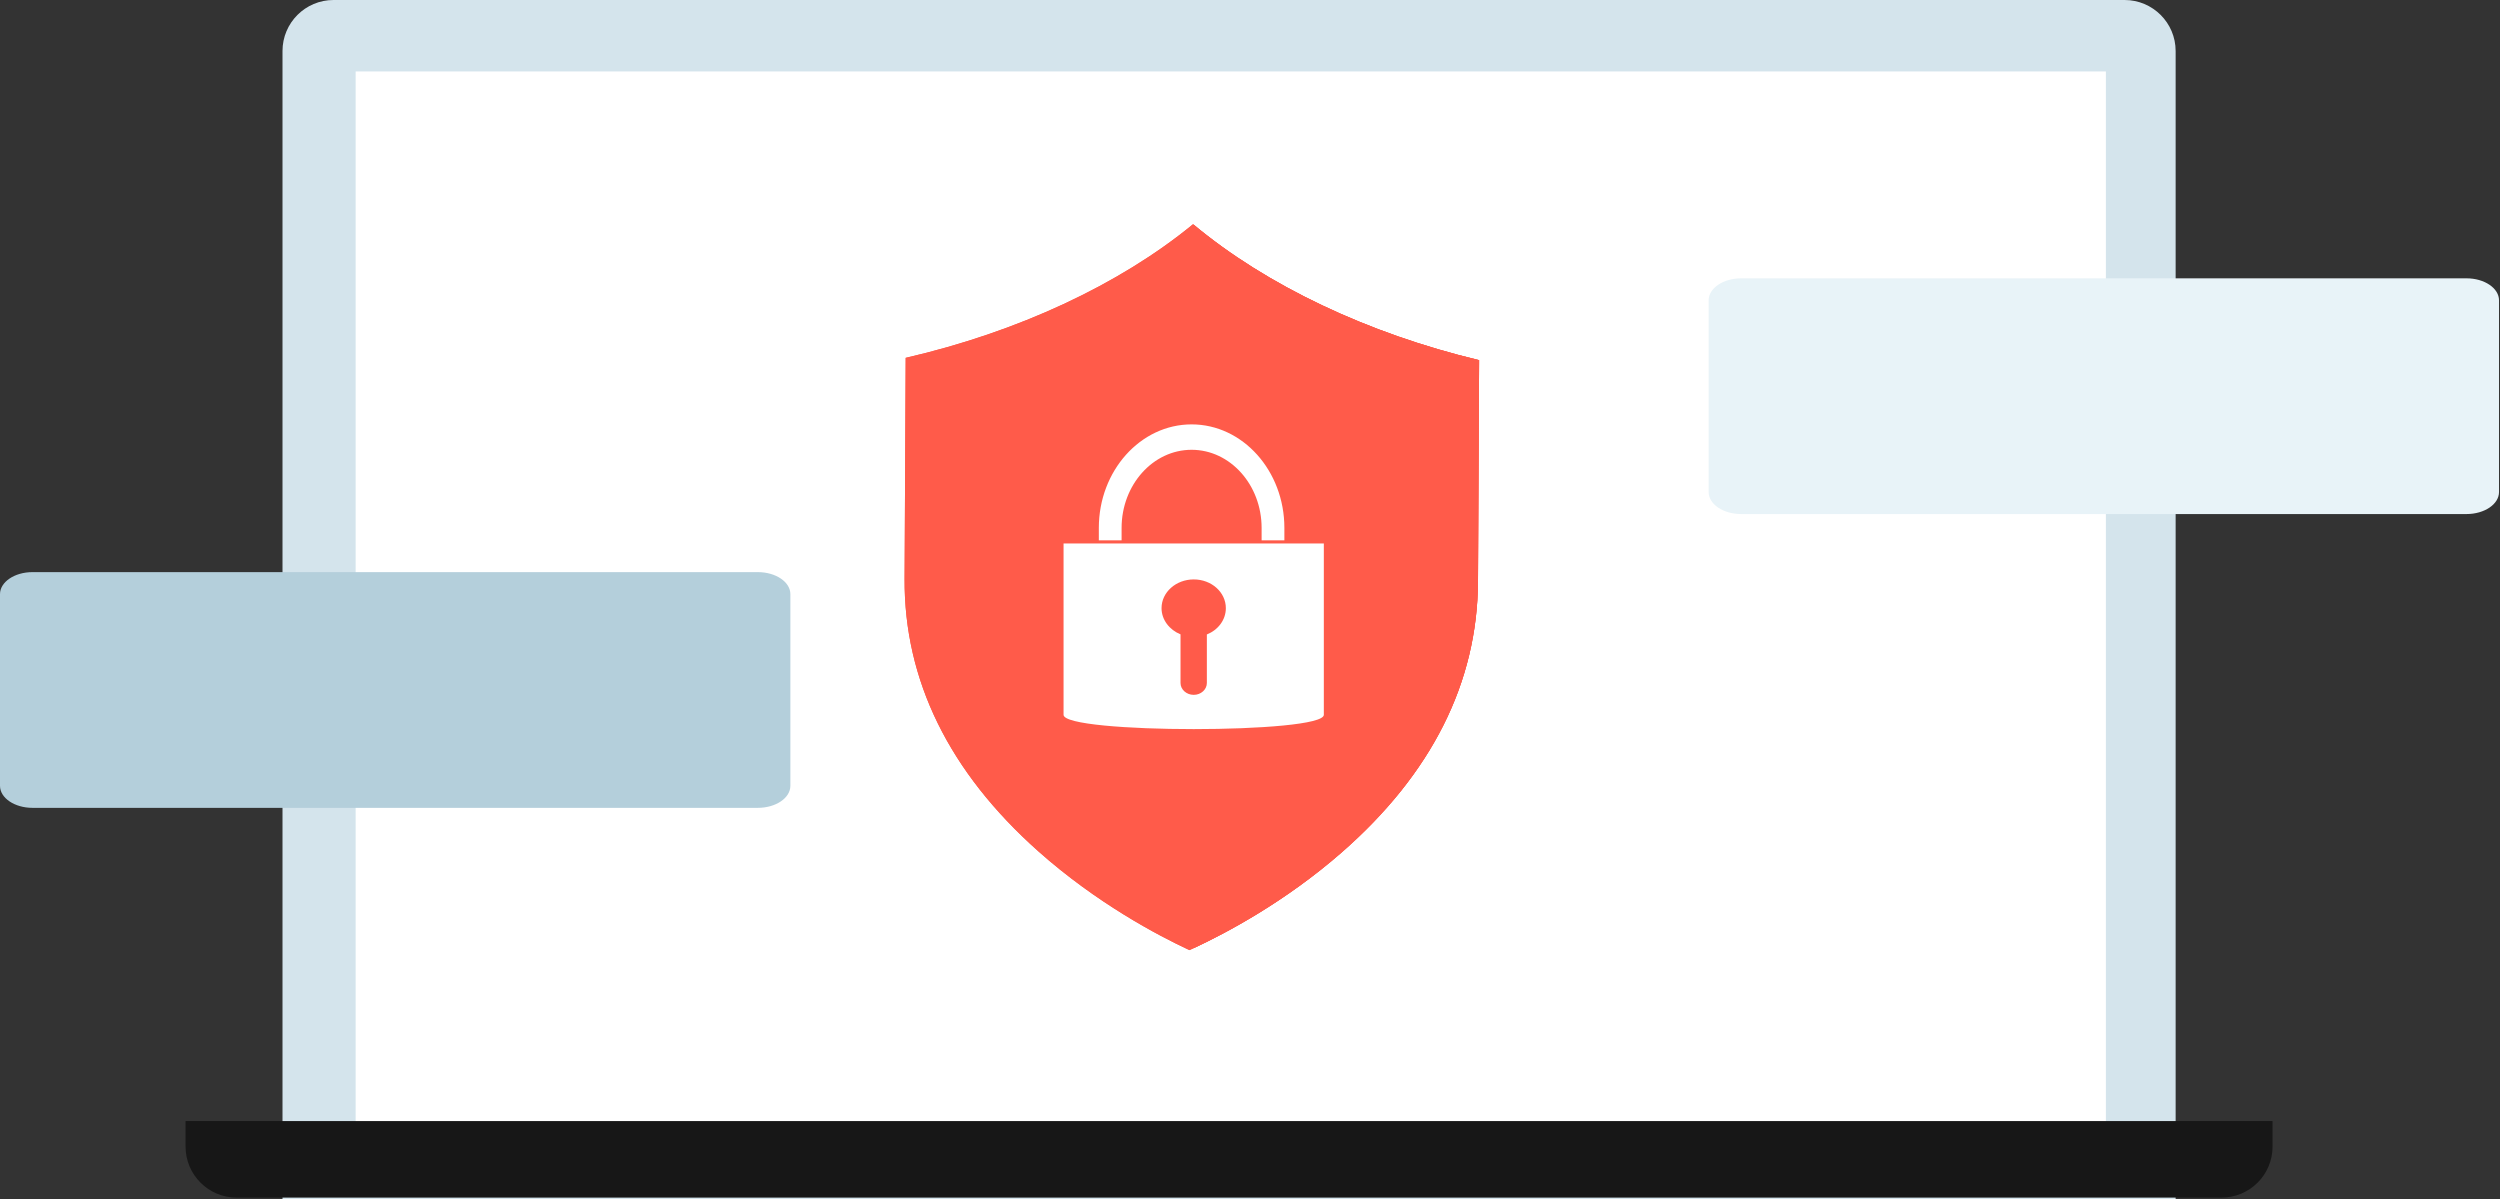
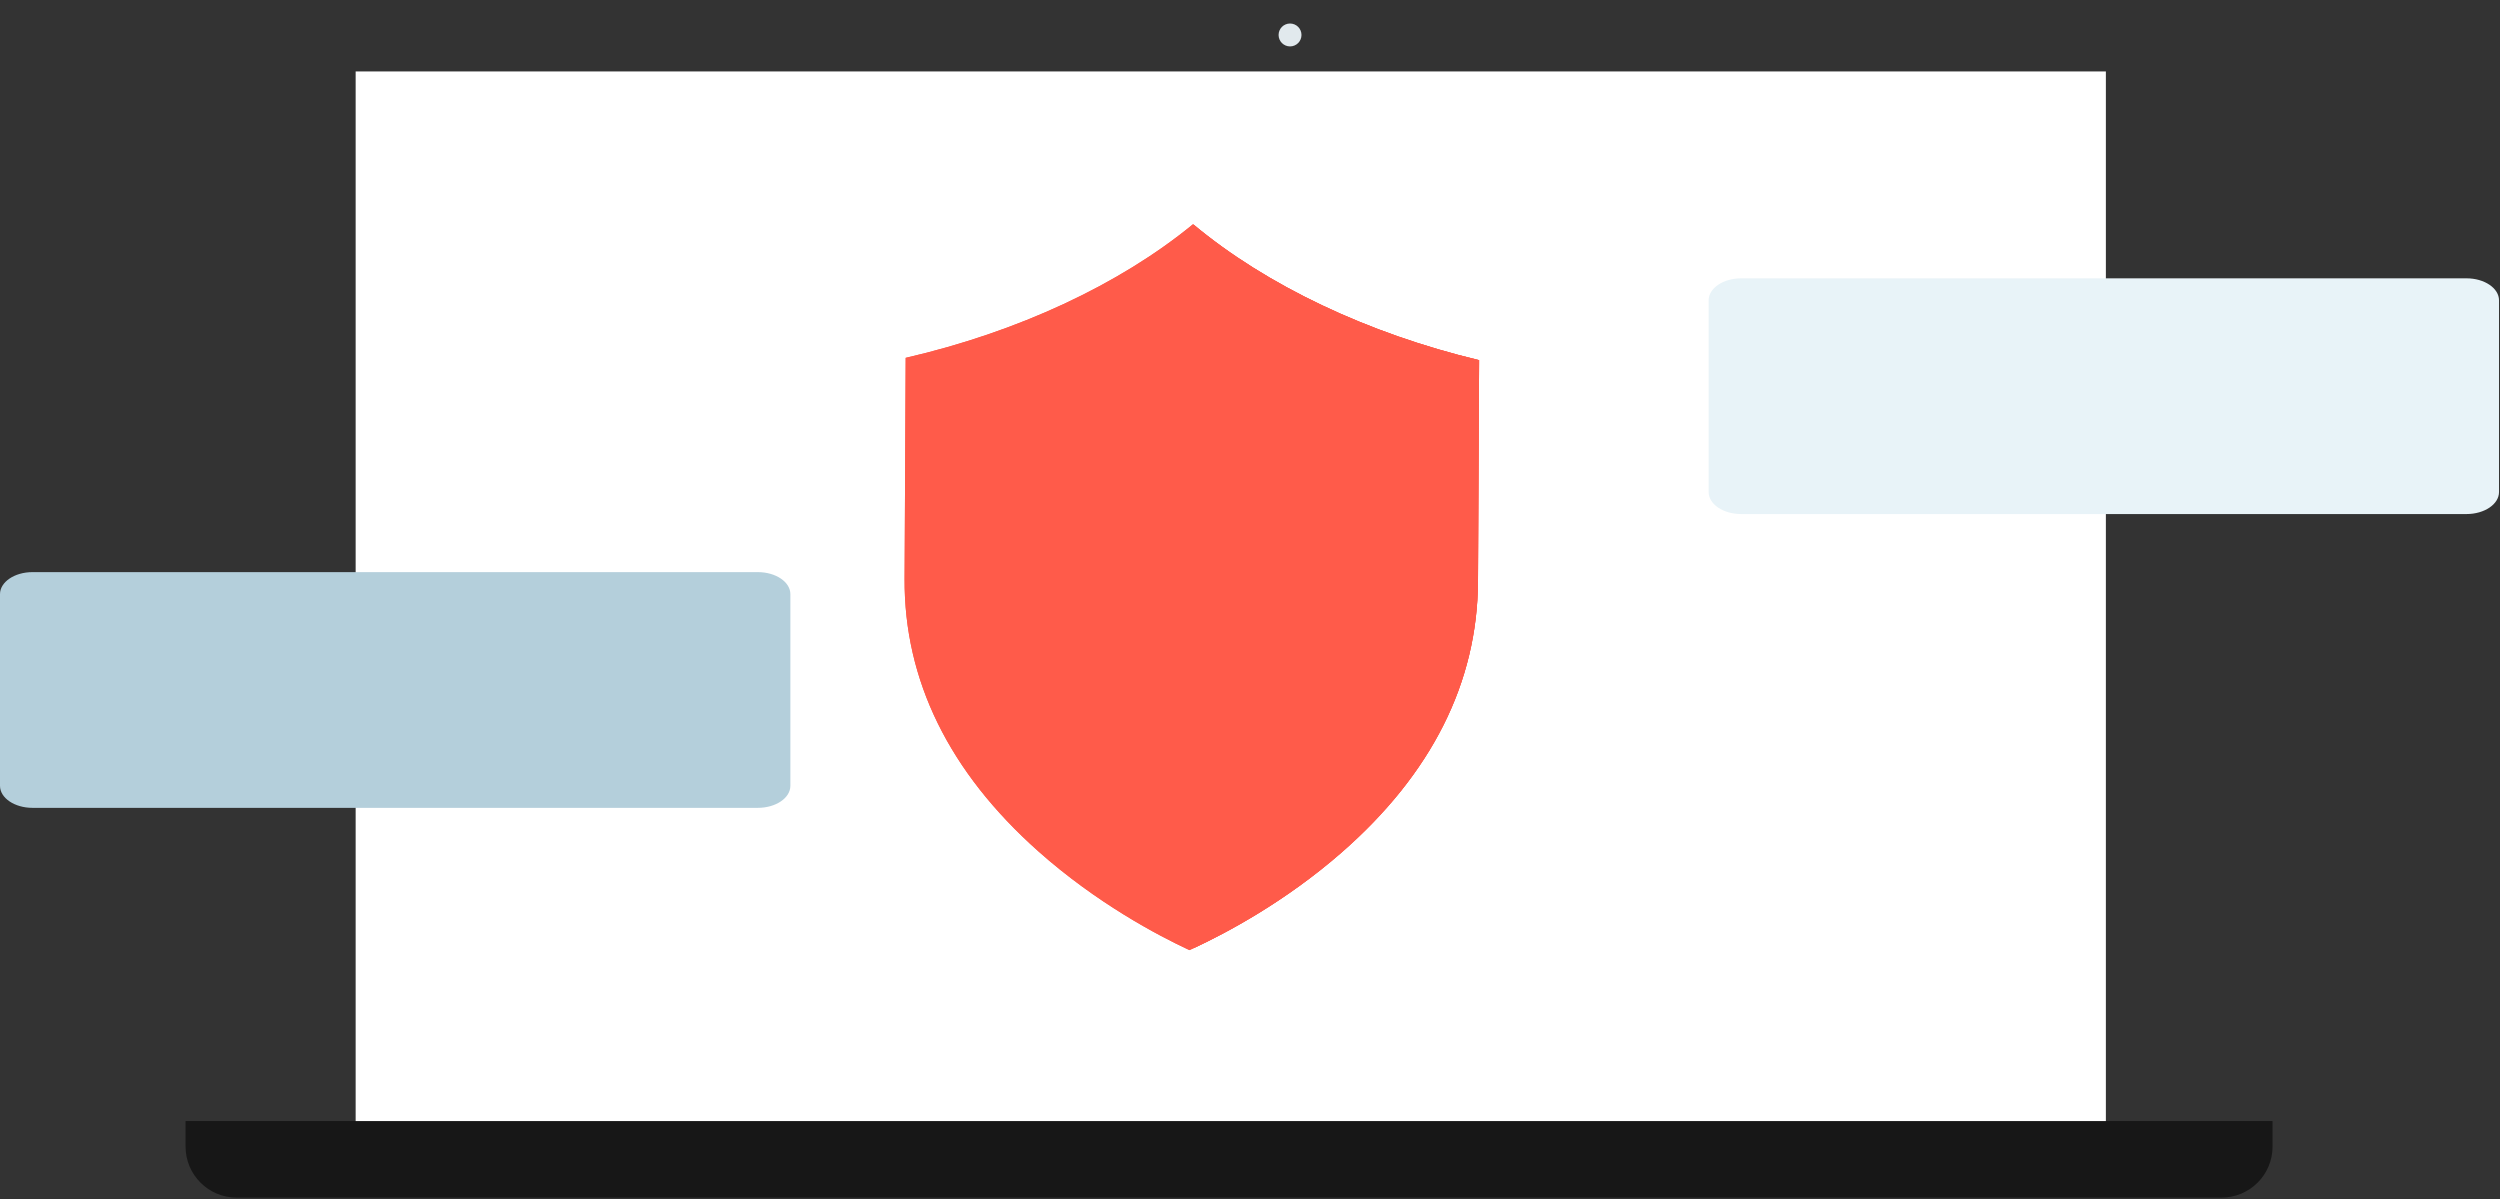
<svg xmlns="http://www.w3.org/2000/svg" width="467" height="224" viewBox="0 0 467 224" fill="none">
  <rect x="0" y="0" width="467" height="224" fill="#333333" stroke="none" />
  <path d="M243.119 6.531C243.119 7.714 242.161 8.671 240.98 8.671C239.798 8.671 238.84 7.714 238.84 6.531C238.84 5.35 239.798 4.392 240.98 4.392C242.161 4.392 243.119 5.35 243.119 6.531Z" fill="#E1E9ED" />
  <path d="M255.062 79.988C254.757 80.121 254.404 79.981 254.271 79.675L252.174 74.826L247.325 76.924C247.02 77.057 246.666 76.916 246.534 76.611L244.436 71.763L239.589 73.861C239.282 73.993 238.928 73.853 238.796 73.547L236.698 68.699L231.851 70.797C231.545 70.928 231.191 70.789 231.059 70.484C230.927 70.178 231.067 69.824 231.372 69.692L236.773 67.355C237.078 67.222 237.432 67.363 237.564 67.668L239.663 72.517L244.511 70.419C244.816 70.287 245.171 70.427 245.302 70.732L247.4 75.58L252.247 73.482C252.553 73.35 252.907 73.491 253.039 73.796L255.376 79.197C255.509 79.502 255.369 79.856 255.062 79.988Z" fill="#87D8EA" />
  <path d="M261.097 70.3L265.916 72.511L265.421 67.234L261.097 70.3ZM267.16 73.745C267.116 73.84 267.048 73.922 266.961 73.984C266.786 74.109 266.557 74.13 266.362 74.041L259.646 70.96C259.451 70.87 259.318 70.683 259.298 70.469C259.278 70.255 259.374 70.045 259.55 69.921L265.575 65.648C265.75 65.523 265.979 65.501 266.174 65.591C266.37 65.681 266.502 65.868 266.522 66.082L267.212 73.437C267.222 73.544 267.203 73.65 267.16 73.745Z" fill="#FF5B4A" />
  <path d="M350.576 196.515L348.321 195.336L349.503 193.081C349.654 192.787 349.545 192.423 349.251 192.269C348.95 192.115 348.589 192.229 348.438 192.523L347.257 194.778L345.002 193.598C344.709 193.443 344.34 193.558 344.189 193.852C344.038 194.147 344.147 194.51 344.441 194.665L346.695 195.844L345.522 198.099C345.363 198.393 345.48 198.757 345.773 198.911C346.067 199.065 346.435 198.951 346.586 198.657L347.768 196.403L350.022 197.582C350.316 197.737 350.676 197.623 350.835 197.328C350.986 197.033 350.869 196.67 350.576 196.515Z" fill="#87D8EA" />
-   <path d="M396.871 -0H62.303C57.039 -0 52.771 4.267 52.771 9.532V224H406.409V9.532C406.409 4.267 402.134 -0 396.871 -0Z" fill="#D4E4EC" />
  <path d="M66.435 210.655V13.345H393.377V210.655H66.435Z" fill="white" />
  <path fill-rule="evenodd" clip-rule="evenodd" d="M169.181 66.847C190.104 62.019 209.13 53.158 222.864 41.882C222.902 41.915 222.944 41.948 222.983 41.977V177.115C222.876 177.164 222.767 177.215 222.659 177.265C222.497 177.34 222.337 177.415 222.186 177.482C216.352 174.768 204.853 168.725 193.916 158.985C177.272 144.16 168.88 127.06 168.975 108.158L169.181 66.847ZM222.986 177.115V41.977C236.596 53.316 255.482 62.296 276.296 67.277L276.089 108.588C275.996 127.489 267.433 144.52 250.642 159.213C240.081 168.453 229.053 174.289 222.986 177.115Z" fill="#FF5B4A" />
  <path fill-rule="evenodd" clip-rule="evenodd" d="M169.181 66.847C190.104 62.019 209.13 53.158 222.864 41.882C222.902 41.915 222.944 41.948 222.983 41.977V177.115C222.876 177.164 222.767 177.215 222.659 177.265C222.497 177.34 222.337 177.415 222.186 177.482C216.352 174.768 204.853 168.725 193.916 158.985C177.272 144.16 168.88 127.06 168.975 108.158L169.181 66.847ZM222.986 177.115V41.977C236.596 53.316 255.482 62.296 276.296 67.277L276.089 108.588C275.996 127.489 267.433 144.52 250.642 159.213C240.081 168.453 229.053 174.289 222.986 177.115Z" fill="#FF5B4A" />
  <path d="M222.986 41.977V177.115C229.054 174.29 240.081 168.453 250.643 159.213C267.434 144.52 275.996 127.49 276.09 108.588L276.297 67.277C255.483 62.296 236.597 53.316 222.986 41.977Z" fill="#FF5B4A" />
-   <path d="M225.441 118.518V127.588C225.441 128.795 224.343 129.798 222.993 129.798C221.621 129.798 220.522 128.795 220.522 127.588V118.497C218.44 117.654 216.976 115.771 216.976 113.602C216.976 110.632 219.675 108.236 222.993 108.236C226.31 108.236 228.988 110.632 228.988 113.602C228.988 115.791 227.546 117.675 225.441 118.518ZM198.672 101.52V133.524C198.672 137.089 247.292 137.089 247.292 133.524V101.52H198.672Z" fill="white" />
-   <path d="M239.922 100.938H235.669V98.614C235.669 90.57 229.802 84.021 222.592 84.021C215.381 84.021 209.514 90.57 209.514 98.614V100.938H205.261V98.614C205.261 87.952 213.035 79.275 222.592 79.275C232.147 79.275 239.922 87.952 239.922 98.614V100.938Z" fill="white" />
  <path d="M414.984 223.711H44.194C38.93 223.711 34.662 219.443 34.662 214.179V209.413H424.513V214.179C424.513 219.443 420.247 223.711 414.984 223.711Z" fill="#171717" />
  <path d="M141.565 106.872H6.076C2.72 106.872 0 108.713 0 110.985V146.793C0 149.064 2.72 150.906 6.076 150.906H141.565C144.921 150.906 147.641 149.064 147.641 146.793V110.985C147.641 108.713 144.921 106.872 141.565 106.872Z" fill="#B4CFDB" />
  <path d="M460.74 51.992H325.251C321.895 51.992 319.175 53.833 319.175 56.105V91.913C319.175 94.184 321.895 96.025 325.251 96.025H460.74C464.096 96.025 466.816 94.184 466.816 91.913V56.105C466.816 53.833 464.096 51.992 460.74 51.992Z" fill="#E8F3F8" />
</svg>